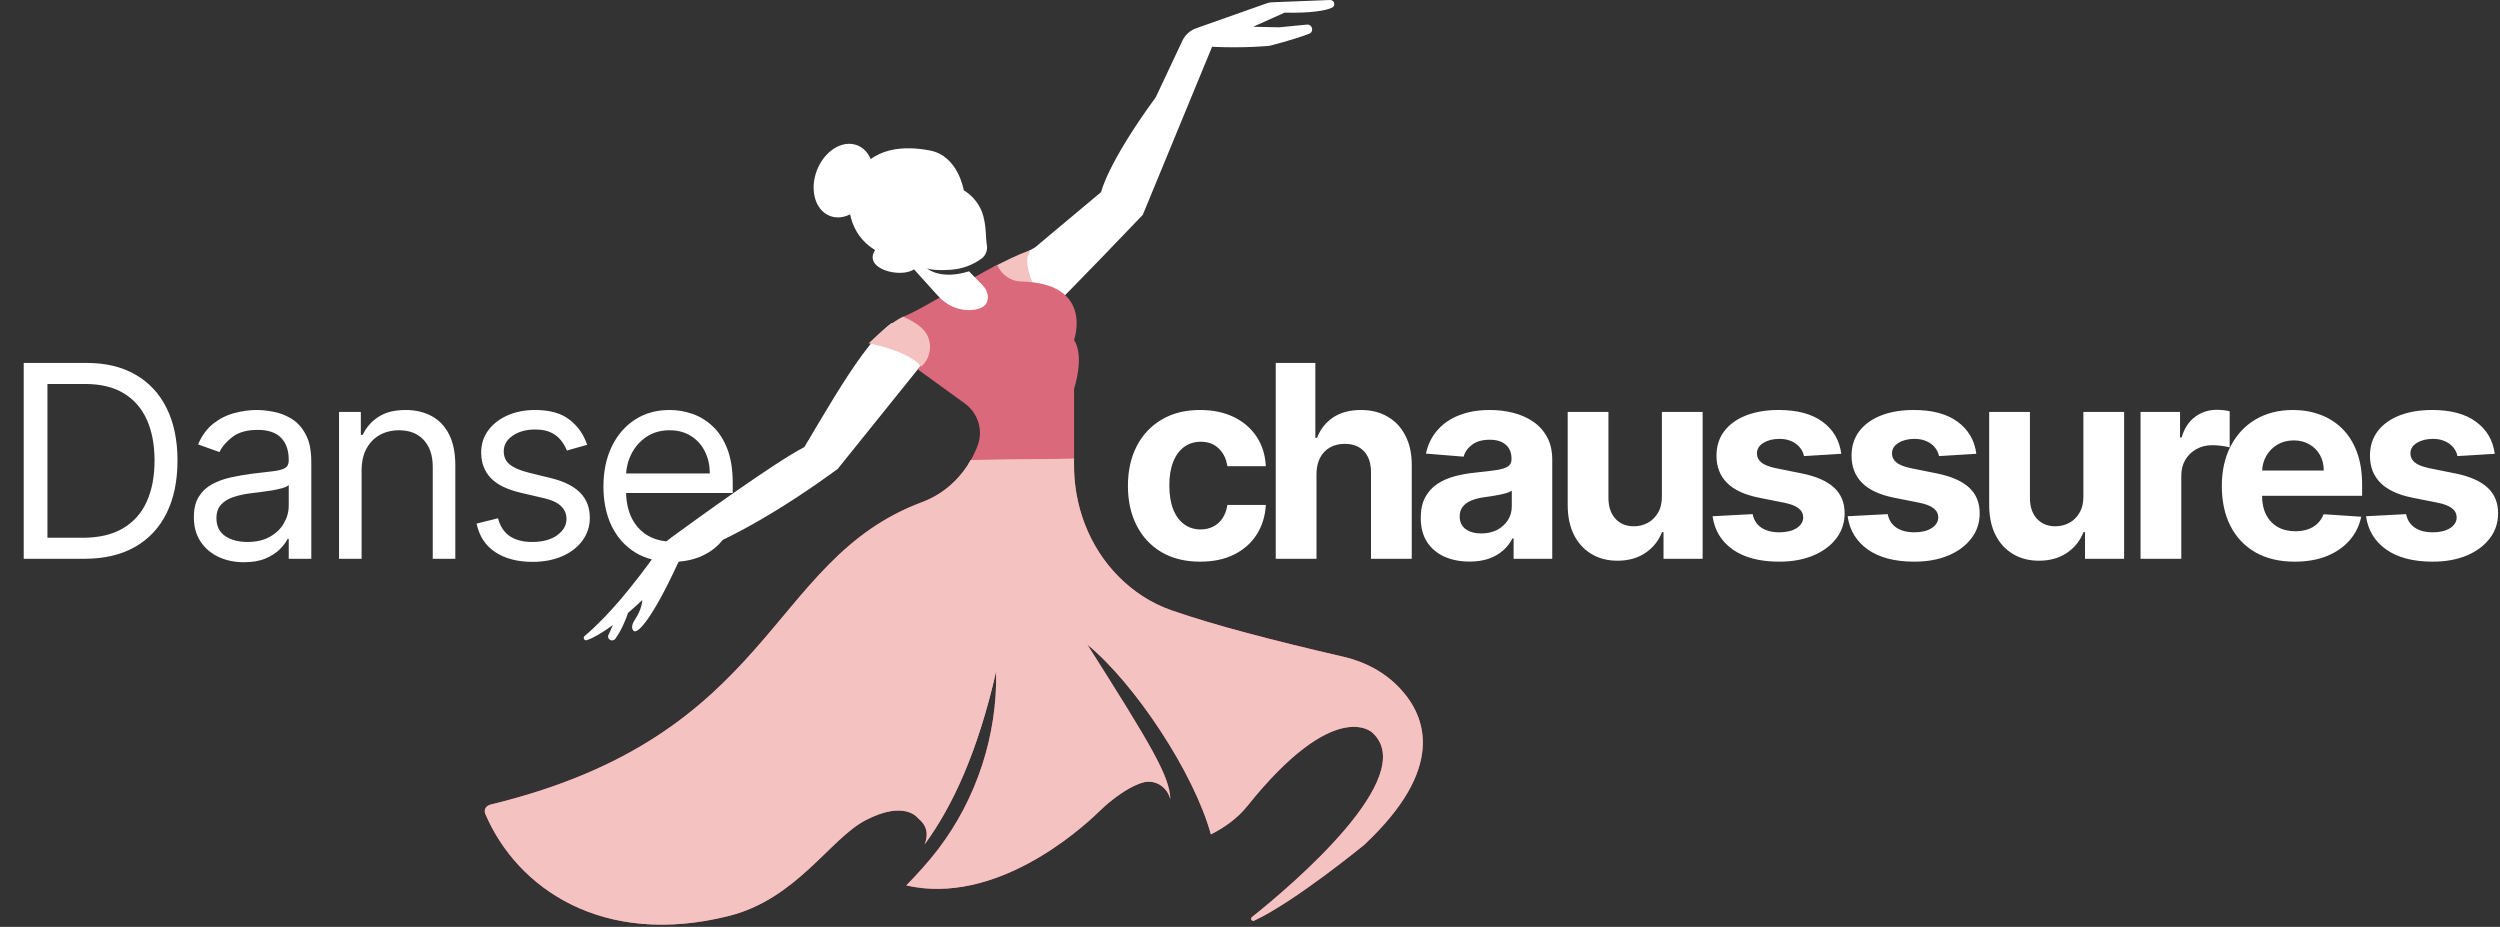
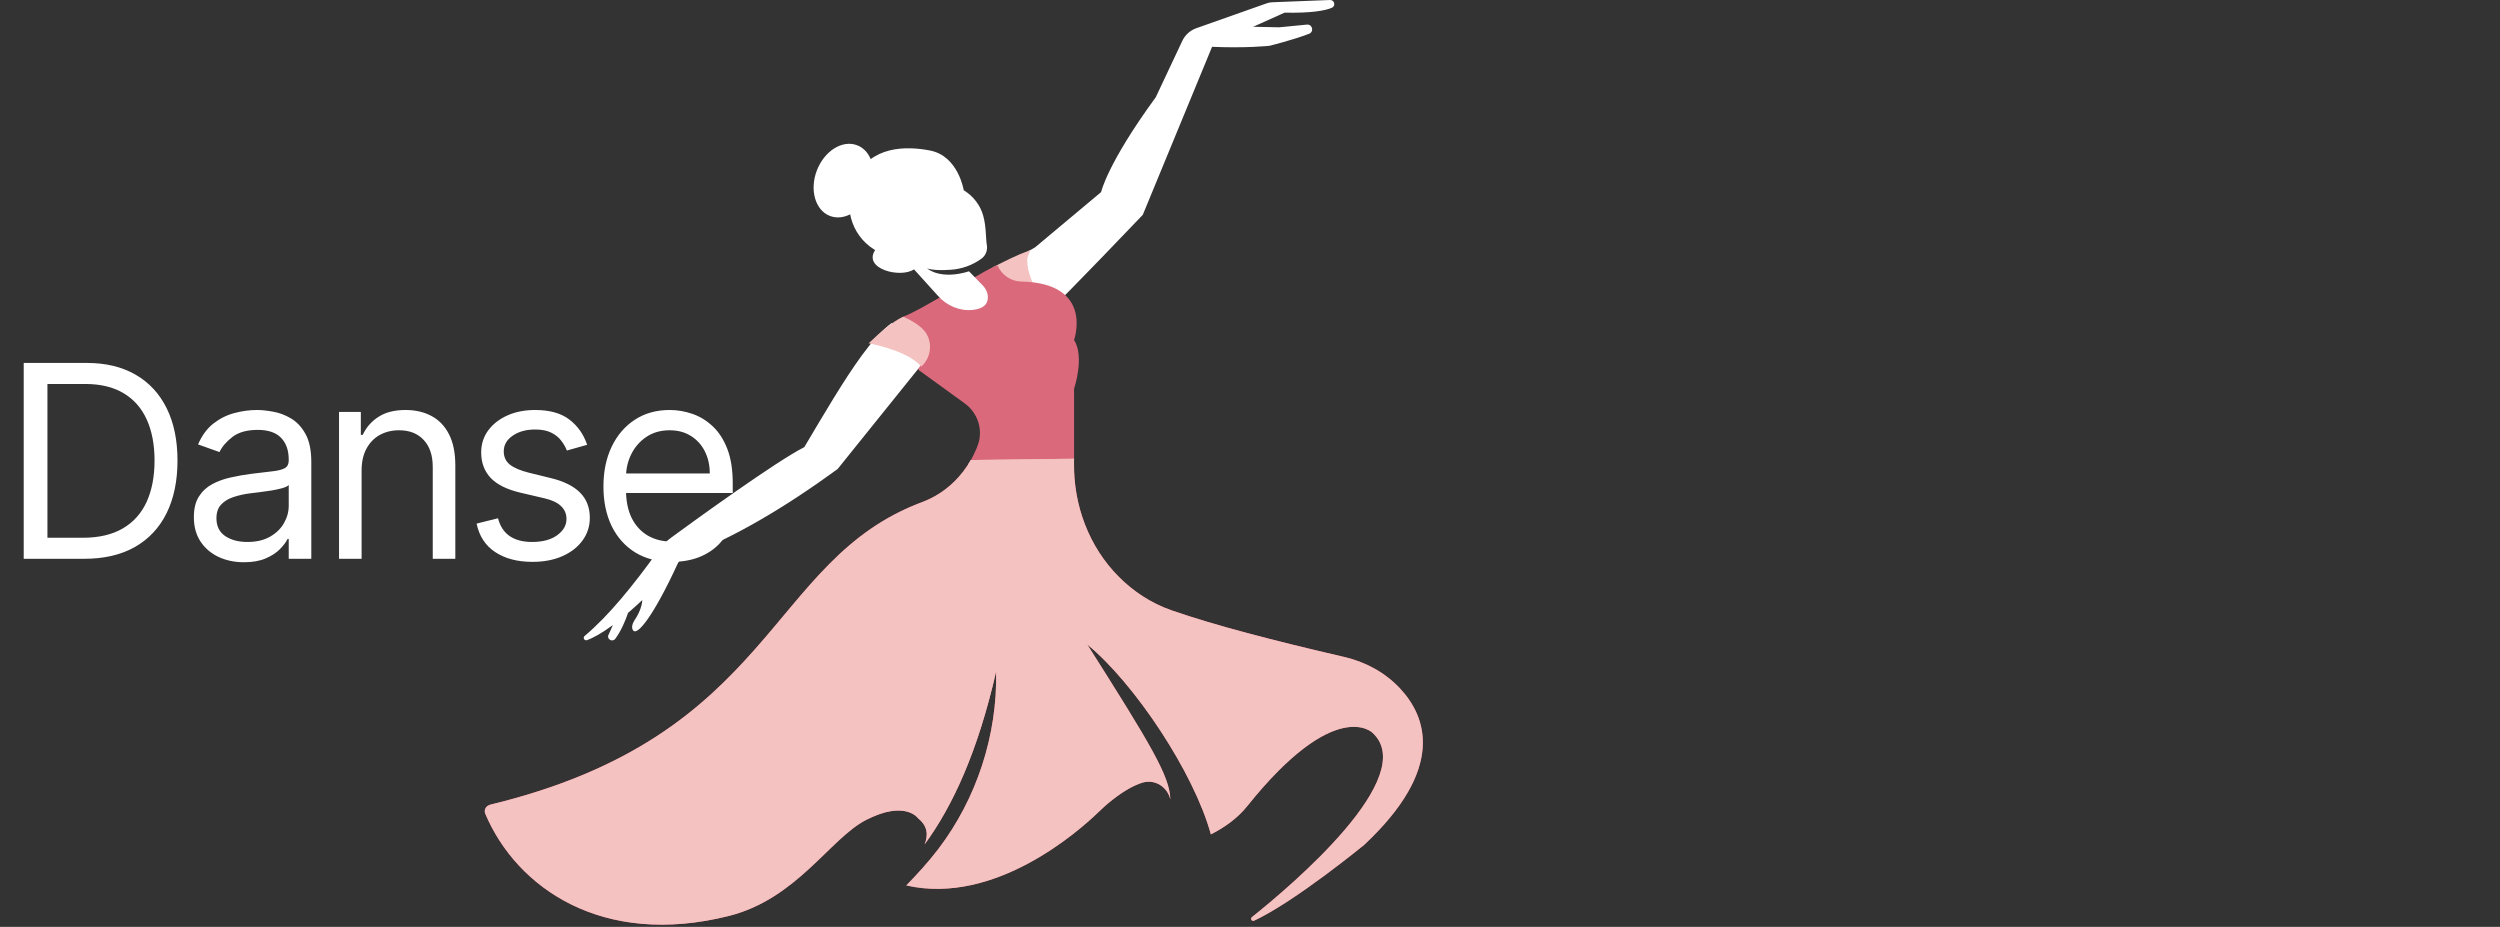
<svg xmlns="http://www.w3.org/2000/svg" fill="none" viewBox="0 0 1114 413" height="413" width="1114">
  <rect x="0" y="0" width="1114" height="413" fill="#333333" stroke="none" />
  <path fill="white" d="M37.5 249H10.568V161.727H38.693C47.159 161.727 54.403 163.474 60.426 166.969C66.449 170.435 71.065 175.42 74.276 181.926C77.486 188.403 79.091 196.159 79.091 205.193C79.091 214.284 77.472 222.111 74.233 228.673C70.994 235.207 66.278 240.236 60.085 243.759C53.892 247.253 46.364 249 37.5 249ZM21.136 239.625H36.818C44.034 239.625 50.014 238.233 54.758 235.449C59.503 232.665 63.04 228.702 65.369 223.56C67.699 218.418 68.864 212.295 68.864 205.193C68.864 198.148 67.713 192.082 65.412 186.997C63.111 181.884 59.673 177.963 55.099 175.236C50.526 172.48 44.83 171.102 38.011 171.102H21.136V239.625ZM108.716 250.534C104.568 250.534 100.804 249.753 97.423 248.19C94.043 246.599 91.358 244.312 89.369 241.33C87.381 238.318 86.386 234.682 86.386 230.42C86.386 226.67 87.125 223.631 88.602 221.301C90.079 218.943 92.054 217.097 94.526 215.761C96.997 214.426 99.724 213.432 102.707 212.778C105.719 212.097 108.744 211.557 111.784 211.159C115.761 210.648 118.986 210.264 121.457 210.009C123.957 209.724 125.776 209.256 126.912 208.602C128.077 207.949 128.659 206.812 128.659 205.193V204.852C128.659 200.648 127.509 197.381 125.207 195.051C122.935 192.722 119.483 191.557 114.852 191.557C110.051 191.557 106.287 192.608 103.56 194.71C100.832 196.812 98.915 199.057 97.807 201.443L88.261 198.034C89.966 194.057 92.239 190.96 95.079 188.744C97.949 186.5 101.074 184.937 104.455 184.057C107.864 183.148 111.216 182.693 114.511 182.693C116.614 182.693 119.028 182.949 121.756 183.46C124.511 183.943 127.168 184.952 129.724 186.486C132.31 188.02 134.455 190.335 136.159 193.432C137.864 196.528 138.716 200.676 138.716 205.875V249H128.659V240.136H128.148C127.466 241.557 126.33 243.077 124.739 244.696C123.148 246.315 121.031 247.693 118.389 248.83C115.747 249.966 112.523 250.534 108.716 250.534ZM110.25 241.5C114.227 241.5 117.58 240.719 120.307 239.156C123.063 237.594 125.136 235.577 126.528 233.105C127.949 230.634 128.659 228.034 128.659 225.307V216.102C128.233 216.614 127.295 217.082 125.847 217.509C124.426 217.906 122.778 218.261 120.903 218.574C119.057 218.858 117.253 219.114 115.491 219.341C113.759 219.54 112.352 219.71 111.273 219.852C108.659 220.193 106.216 220.747 103.943 221.514C101.699 222.253 99.881 223.375 98.489 224.881C97.125 226.358 96.443 228.375 96.443 230.932C96.443 234.426 97.736 237.068 100.321 238.858C102.935 240.619 106.244 241.5 110.25 241.5ZM161.129 209.625V249H151.072V183.545H160.788V193.773H161.64C163.174 190.449 165.504 187.778 168.629 185.761C171.754 183.716 175.788 182.693 180.731 182.693C185.163 182.693 189.04 183.602 192.364 185.42C195.688 187.21 198.273 189.938 200.12 193.602C201.967 197.239 202.89 201.841 202.89 207.409V249H192.833V208.091C192.833 202.949 191.498 198.943 188.827 196.074C186.157 193.176 182.492 191.727 177.833 191.727C174.623 191.727 171.754 192.423 169.225 193.815C166.725 195.207 164.751 197.239 163.302 199.909C161.853 202.58 161.129 205.818 161.129 209.625ZM261.631 198.205L252.597 200.761C252.028 199.256 251.19 197.793 250.082 196.372C249.003 194.923 247.526 193.73 245.651 192.793C243.776 191.855 241.375 191.386 238.449 191.386C234.443 191.386 231.105 192.31 228.435 194.156C225.793 195.974 224.472 198.29 224.472 201.102C224.472 203.602 225.381 205.577 227.199 207.026C229.017 208.474 231.858 209.682 235.722 210.648L245.438 213.034C251.29 214.455 255.651 216.628 258.52 219.554C261.389 222.452 262.824 226.187 262.824 230.761C262.824 234.511 261.744 237.864 259.585 240.818C257.455 243.773 254.472 246.102 250.636 247.807C246.801 249.511 242.341 250.364 237.256 250.364C230.58 250.364 225.054 248.915 220.679 246.017C216.304 243.119 213.534 238.886 212.369 233.318L221.915 230.932C222.824 234.455 224.543 237.097 227.071 238.858C229.628 240.619 232.966 241.5 237.085 241.5C241.773 241.5 245.494 240.506 248.25 238.517C251.034 236.5 252.426 234.085 252.426 231.273C252.426 229 251.631 227.097 250.04 225.562C248.449 224 246.006 222.835 242.71 222.068L231.801 219.511C225.807 218.091 221.403 215.889 218.591 212.906C215.807 209.895 214.415 206.131 214.415 201.614C214.415 197.92 215.452 194.653 217.526 191.812C219.628 188.972 222.483 186.741 226.091 185.122C229.727 183.503 233.847 182.693 238.449 182.693C244.926 182.693 250.011 184.114 253.705 186.955C257.426 189.795 260.068 193.545 261.631 198.205ZM299.406 250.364C293.099 250.364 287.658 248.972 283.085 246.188C278.539 243.375 275.031 239.455 272.559 234.426C270.116 229.369 268.894 223.489 268.894 216.784C268.894 210.08 270.116 204.17 272.559 199.057C275.031 193.915 278.468 189.909 282.871 187.04C287.303 184.142 292.474 182.693 298.383 182.693C301.792 182.693 305.158 183.261 308.482 184.398C311.806 185.534 314.832 187.381 317.559 189.938C320.286 192.466 322.46 195.818 324.079 199.994C325.698 204.17 326.508 209.312 326.508 215.42V219.682H276.053V210.989H316.281C316.281 207.295 315.542 204 314.065 201.102C312.616 198.205 310.542 195.918 307.843 194.241C305.173 192.565 302.019 191.727 298.383 191.727C294.377 191.727 290.911 192.722 287.985 194.71C285.087 196.67 282.857 199.227 281.295 202.381C279.732 205.534 278.951 208.915 278.951 212.523V218.318C278.951 223.261 279.803 227.452 281.508 230.889C283.241 234.298 285.641 236.898 288.71 238.688C291.778 240.449 295.343 241.33 299.406 241.33C302.048 241.33 304.434 240.96 306.565 240.222C308.724 239.455 310.585 238.318 312.147 236.812C313.71 235.278 314.917 233.375 315.769 231.102L325.485 233.83C324.462 237.125 322.744 240.023 320.329 242.523C317.914 244.994 314.931 246.926 311.38 248.318C307.829 249.682 303.837 250.364 299.406 250.364Z" />
-   <path fill="white" d="M534.818 250.278C528.114 250.278 522.347 248.858 517.517 246.017C512.716 243.148 509.023 239.17 506.438 234.085C503.881 229 502.602 223.148 502.602 216.528C502.602 209.824 503.895 203.943 506.48 198.886C509.094 193.801 512.801 189.838 517.602 186.997C522.403 184.128 528.114 182.693 534.733 182.693C540.443 182.693 545.443 183.73 549.733 185.804C554.023 187.878 557.418 190.79 559.918 194.54C562.418 198.29 563.795 202.693 564.051 207.75H546.92C546.438 204.483 545.159 201.855 543.085 199.866C541.04 197.849 538.355 196.841 535.031 196.841C532.219 196.841 529.761 197.608 527.659 199.142C525.585 200.648 523.966 202.849 522.801 205.747C521.636 208.645 521.054 212.153 521.054 216.273C521.054 220.449 521.622 224 522.759 226.926C523.923 229.852 525.557 232.082 527.659 233.616C529.761 235.151 532.219 235.918 535.031 235.918C537.105 235.918 538.966 235.491 540.614 234.639C542.29 233.787 543.668 232.551 544.747 230.932C545.855 229.284 546.58 227.31 546.92 225.009H564.051C563.767 230.009 562.403 234.412 559.96 238.219C557.545 241.997 554.207 244.952 549.946 247.082C545.685 249.213 540.642 250.278 534.818 250.278ZM586.627 211.159V249H568.474V161.727H586.116V195.094H586.883C588.36 191.23 590.747 188.205 594.042 186.017C597.338 183.801 601.471 182.693 606.443 182.693C610.988 182.693 614.951 183.688 618.332 185.676C621.741 187.636 624.383 190.463 626.258 194.156C628.162 197.821 629.099 202.21 629.071 207.324V249H610.917V210.562C610.946 206.528 609.923 203.389 607.849 201.145C605.804 198.901 602.934 197.778 599.241 197.778C596.769 197.778 594.582 198.304 592.679 199.355C590.804 200.406 589.326 201.94 588.247 203.957C587.196 205.946 586.656 208.347 586.627 211.159ZM654.822 250.236C650.645 250.236 646.924 249.511 643.657 248.062C640.39 246.585 637.805 244.412 635.901 241.543C634.026 238.645 633.089 235.037 633.089 230.719C633.089 227.082 633.756 224.028 635.091 221.557C636.427 219.085 638.245 217.097 640.546 215.591C642.847 214.085 645.461 212.949 648.387 212.182C651.341 211.415 654.438 210.875 657.677 210.562C661.484 210.165 664.552 209.795 666.881 209.455C669.211 209.085 670.901 208.545 671.952 207.835C673.003 207.125 673.529 206.074 673.529 204.682V204.426C673.529 201.727 672.677 199.639 670.972 198.162C669.296 196.685 666.91 195.946 663.813 195.946C660.546 195.946 657.947 196.67 656.015 198.119C654.083 199.54 652.805 201.33 652.18 203.489L635.39 202.125C636.242 198.148 637.918 194.71 640.418 191.812C642.918 188.886 646.143 186.642 650.091 185.08C654.069 183.489 658.671 182.693 663.898 182.693C667.535 182.693 671.015 183.119 674.339 183.972C677.691 184.824 680.66 186.145 683.245 187.935C685.859 189.724 687.918 192.026 689.424 194.838C690.93 197.622 691.682 200.96 691.682 204.852V249H674.466V239.923H673.955C672.904 241.969 671.498 243.773 669.736 245.335C667.975 246.869 665.859 248.077 663.387 248.957C660.915 249.81 658.06 250.236 654.822 250.236ZM660.02 237.707C662.691 237.707 665.049 237.182 667.094 236.131C669.14 235.051 670.745 233.602 671.91 231.784C673.074 229.966 673.657 227.906 673.657 225.605V218.659C673.089 219.028 672.307 219.369 671.313 219.682C670.347 219.966 669.253 220.236 668.032 220.491C666.81 220.719 665.589 220.932 664.367 221.131C663.145 221.301 662.038 221.457 661.043 221.599C658.913 221.912 657.052 222.409 655.461 223.091C653.87 223.773 652.634 224.696 651.753 225.861C650.873 226.997 650.432 228.418 650.432 230.122C650.432 232.594 651.327 234.483 653.117 235.79C654.935 237.068 657.236 237.707 660.02 237.707ZM740.541 221.131V183.545H758.694V249H741.265V237.111H740.583C739.106 240.946 736.649 244.028 733.211 246.358C729.802 248.687 725.64 249.852 720.725 249.852C716.35 249.852 712.501 248.858 709.177 246.869C705.853 244.881 703.254 242.054 701.379 238.389C699.532 234.724 698.595 230.335 698.566 225.222V183.545H716.72V221.983C716.748 225.847 717.785 228.901 719.83 231.145C721.876 233.389 724.617 234.511 728.055 234.511C730.242 234.511 732.288 234.014 734.191 233.02C736.095 231.997 737.629 230.491 738.793 228.503C739.987 226.514 740.569 224.057 740.541 221.131ZM820.475 202.21L803.856 203.233C803.571 201.812 802.961 200.534 802.023 199.398C801.086 198.233 799.85 197.31 798.316 196.628C796.81 195.918 795.006 195.562 792.904 195.562C790.091 195.562 787.719 196.159 785.787 197.352C783.856 198.517 782.89 200.08 782.89 202.04C782.89 203.602 783.515 204.923 784.765 206.003C786.015 207.082 788.16 207.949 791.199 208.602L803.046 210.989C809.41 212.295 814.154 214.398 817.279 217.295C820.404 220.193 821.966 224 821.966 228.716C821.966 233.006 820.702 236.77 818.174 240.009C815.674 243.247 812.236 245.776 807.861 247.594C803.515 249.384 798.5 250.278 792.819 250.278C784.154 250.278 777.25 248.474 772.108 244.866C766.995 241.23 763.998 236.287 763.117 230.037L780.972 229.099C781.512 231.741 782.819 233.759 784.892 235.151C786.966 236.514 789.623 237.196 792.861 237.196C796.043 237.196 798.6 236.585 800.532 235.364C802.492 234.114 803.486 232.509 803.515 230.548C803.486 228.901 802.79 227.551 801.427 226.5C800.063 225.42 797.961 224.597 795.12 224.028L783.785 221.77C777.392 220.491 772.634 218.276 769.509 215.122C766.412 211.969 764.864 207.949 764.864 203.062C764.864 198.858 766 195.236 768.273 192.196C770.574 189.156 773.799 186.812 777.946 185.165C782.123 183.517 787.009 182.693 792.606 182.693C800.873 182.693 807.378 184.44 812.123 187.935C816.895 191.429 819.679 196.187 820.475 202.21ZM880.658 202.21L864.038 203.233C863.754 201.812 863.143 200.534 862.206 199.398C861.268 198.233 860.033 197.31 858.499 196.628C856.993 195.918 855.189 195.562 853.087 195.562C850.274 195.562 847.902 196.159 845.97 197.352C844.038 198.517 843.072 200.08 843.072 202.04C843.072 203.602 843.697 204.923 844.947 206.003C846.197 207.082 848.342 207.949 851.382 208.602L863.229 210.989C869.592 212.295 874.337 214.398 877.462 217.295C880.587 220.193 882.149 224 882.149 228.716C882.149 233.006 880.885 236.77 878.357 240.009C875.857 243.247 872.419 245.776 868.044 247.594C863.697 249.384 858.683 250.278 853.001 250.278C844.337 250.278 837.433 248.474 832.291 244.866C827.178 241.23 824.18 236.287 823.3 230.037L841.155 229.099C841.695 231.741 843.001 233.759 845.075 235.151C847.149 236.514 849.805 237.196 853.044 237.196C856.226 237.196 858.783 236.585 860.714 235.364C862.675 234.114 863.669 232.509 863.697 230.548C863.669 228.901 862.973 227.551 861.609 226.5C860.246 225.42 858.143 224.597 855.303 224.028L843.967 221.77C837.575 220.491 832.817 218.276 829.692 215.122C826.595 211.969 825.047 207.949 825.047 203.062C825.047 198.858 826.183 195.236 828.456 192.196C830.757 189.156 833.982 186.812 838.129 185.165C842.305 183.517 847.192 182.693 852.788 182.693C861.055 182.693 867.561 184.44 872.305 187.935C877.078 191.429 879.862 196.187 880.658 202.21ZM928.355 221.131V183.545H946.508V249H929.079V237.111H928.397C926.92 240.946 924.463 244.028 921.025 246.358C917.616 248.687 913.454 249.852 908.539 249.852C904.164 249.852 900.315 248.858 896.991 246.869C893.667 244.881 891.068 242.054 889.193 238.389C887.346 234.724 886.409 230.335 886.38 225.222V183.545H904.534V221.983C904.562 225.847 905.599 228.901 907.644 231.145C909.69 233.389 912.431 234.511 915.869 234.511C918.056 234.511 920.102 234.014 922.005 233.02C923.909 231.997 925.443 230.491 926.608 228.503C927.801 226.514 928.383 224.057 928.355 221.131ZM953.829 249V183.545H971.428V194.966H972.11C973.303 190.903 975.306 187.835 978.118 185.761C980.931 183.659 984.17 182.608 987.834 182.608C988.743 182.608 989.724 182.665 990.775 182.778C991.826 182.892 992.749 183.048 993.545 183.247V199.355C992.692 199.099 991.513 198.872 990.008 198.673C988.502 198.474 987.124 198.375 985.874 198.375C983.204 198.375 980.817 198.957 978.715 200.122C976.641 201.259 974.993 202.849 973.772 204.895C972.579 206.94 971.982 209.298 971.982 211.969V249H953.829ZM1022.51 250.278C1015.78 250.278 1009.98 248.915 1005.13 246.188C1000.3 243.432 996.575 239.54 993.962 234.511C991.348 229.455 990.041 223.474 990.041 216.571C990.041 209.838 991.348 203.929 993.962 198.844C996.575 193.759 1000.25 189.795 1005 186.955C1009.77 184.114 1015.37 182.693 1021.79 182.693C1026.11 182.693 1030.13 183.389 1033.85 184.781C1037.6 186.145 1040.87 188.205 1043.65 190.96C1046.46 193.716 1048.65 197.182 1050.21 201.358C1051.77 205.506 1052.56 210.364 1052.56 215.932V220.918H997.286V209.668H1035.47C1035.47 207.054 1034.9 204.739 1033.76 202.722C1032.63 200.705 1031.05 199.128 1029.03 197.991C1027.04 196.827 1024.73 196.244 1022.09 196.244C1019.33 196.244 1016.89 196.884 1014.76 198.162C1012.65 199.412 1011.01 201.102 1009.81 203.233C1008.62 205.335 1008.01 207.679 1007.98 210.264V220.96C1007.98 224.199 1008.58 226.997 1009.77 229.355C1010.99 231.713 1012.71 233.531 1014.93 234.81C1017.14 236.088 1019.77 236.727 1022.81 236.727C1024.83 236.727 1026.67 236.443 1028.35 235.875C1030.03 235.307 1031.46 234.455 1032.65 233.318C1033.85 232.182 1034.76 230.79 1035.38 229.142L1052.17 230.25C1051.32 234.284 1049.57 237.807 1046.93 240.818C1044.32 243.801 1040.94 246.131 1036.79 247.807C1032.67 249.455 1027.91 250.278 1022.51 250.278ZM1111.66 202.21L1095.04 203.233C1094.76 201.812 1094.15 200.534 1093.21 199.398C1092.27 198.233 1091.04 197.31 1089.5 196.628C1088 195.918 1086.19 195.562 1084.09 195.562C1081.28 195.562 1078.91 196.159 1076.97 197.352C1075.04 198.517 1074.08 200.08 1074.08 202.04C1074.08 203.602 1074.7 204.923 1075.95 206.003C1077.2 207.082 1079.35 207.949 1082.39 208.602L1094.23 210.989C1100.6 212.295 1105.34 214.398 1108.47 217.295C1111.59 220.193 1113.15 224 1113.15 228.716C1113.15 233.006 1111.89 236.77 1109.36 240.009C1106.86 243.247 1103.42 245.776 1099.05 247.594C1094.7 249.384 1089.69 250.278 1084.01 250.278C1075.34 250.278 1068.44 248.474 1063.3 244.866C1058.18 241.23 1055.19 236.287 1054.3 230.037L1072.16 229.099C1072.7 231.741 1074.01 233.759 1076.08 235.151C1078.15 236.514 1080.81 237.196 1084.05 237.196C1087.23 237.196 1089.79 236.585 1091.72 235.364C1093.68 234.114 1094.67 232.509 1094.7 230.548C1094.67 228.901 1093.98 227.551 1092.61 226.5C1091.25 225.42 1089.15 224.597 1086.31 224.028L1074.97 221.77C1068.58 220.491 1063.82 218.276 1060.7 215.122C1057.6 211.969 1056.05 207.949 1056.05 203.062C1056.05 198.858 1057.19 195.236 1059.46 192.196C1061.76 189.156 1064.99 186.812 1069.13 185.165C1073.31 183.517 1078.2 182.693 1083.79 182.693C1092.06 182.693 1098.57 184.44 1103.31 187.935C1108.08 191.429 1110.87 196.187 1111.66 202.21Z" />
  <path fill="white" d="M434.066 128.213C434.066 128.213 462.701 137.963 466.214 139.081L466.544 139.191C466.635 139.227 467.038 138.897 467.697 138.293C474.521 132.098 509.231 95.72 509.231 95.72L540.099 20.856C554.974 21.534 565.642 20.416 565.642 20.416C565.642 20.416 576.108 17.832 583.335 15.046C585.64 14.167 584.835 10.721 582.365 10.96L569.996 12.169L558.414 11.931L572.393 5.645C584.378 5.865 590.434 4.765 593.472 3.464C595.32 2.676 594.661 -0.091 592.648 0L566.867 1.008C566.062 1.045 565.257 1.192 564.489 1.466L533.072 12.572C530.31 13.544 528.059 15.596 526.815 18.254L515.013 43.324C493.313 73.032 490.66 85.585 490.66 85.585L461.238 110.216C460.542 110.601 459.847 111.004 459.133 111.426C453.443 114.78 447.167 118.976 442.318 122.33C437.488 125.684 434.066 128.213 434.066 128.213Z" />
  <path fill="#F4C2C0" d="M441.477 127.388C441.477 127.388 463.159 137.779 466.214 139.081L466.544 139.191C466.635 139.227 467.038 138.897 467.697 138.293C466.086 136.185 464.586 133.986 463.232 131.713C460.359 126.948 457.67 121.359 457.725 115.659C457.743 114.761 458.475 112.965 459.133 111.426C452.034 114.101 448.96 115.824 442.391 119.086C441.349 121.982 441.477 127.388 441.477 127.388Z" />
  <path fill="#DA697C" d="M218.232 358.614C345.709 327.899 341.501 249.663 410.829 223.767C427.735 217.445 434.249 202.692 435.841 197.982C438.11 191.293 435.603 183.889 429.876 179.747L409.402 164.921L402.412 141.133C410.737 138.219 443.068 117.51 444.514 118.335C446.344 122.513 450.424 125.354 454.98 125.445C487.677 126.105 478.602 151.506 478.602 151.506C483.432 159.001 478.602 173.241 478.602 173.241V204.396C478.602 204.909 478.602 205.477 478.583 206.064C478.291 225.05 485.207 243.67 498.619 257.085C504.73 263.188 512.47 268.649 522.24 272.021C541.379 278.637 566.721 285.253 599.071 292.749C608.475 294.948 617.203 299.639 623.827 306.732C635.793 319.524 644.063 342.56 607.871 376.464C607.871 376.464 576.967 401.81 558.835 410.24C557.847 410.717 557.005 409.379 557.847 408.664C575.394 394.681 633.03 345.914 611.513 326.451C611.513 326.451 595.027 310.214 555.743 359.219C551.443 364.571 545.716 368.676 539.586 371.773C532.048 344.173 505.389 304.221 484.493 287.177C512.781 331.821 521.344 346.024 521.49 356.195C520.301 350.881 514.885 346.995 509.012 348.755C505.462 349.854 501.052 352.2 495.636 356.452C493.349 358.211 491.227 360.154 489.177 362.151C481.017 370.014 443.398 403.588 403.839 394.535C408.889 389.366 413.738 384.033 418.111 378.315C435.219 355.847 444.477 327.478 443.873 299.236C435.713 334.826 424.68 358.926 412.018 376.245C413.665 372.231 413.427 368.108 409.182 364.681C409.182 364.681 403.437 356.25 385.762 365.45C369.843 373.716 355.004 400.509 324.868 408.115C268.403 422.336 230.29 395.652 216.256 362.646C215.524 360.979 216.476 359.091 218.25 358.651L218.232 358.614Z" />
  <path fill="#F4C2C0" d="M218.232 358.614C345.709 327.899 341.501 249.662 410.829 223.767C422.319 219.479 429.016 211.268 432.621 204.982L478.602 204.414C478.602 204.927 478.602 205.495 478.583 206.082C478.291 225.068 485.207 243.688 498.619 257.103C504.73 263.206 512.47 268.667 522.24 272.039C541.379 278.655 566.721 285.271 599.071 292.767C608.475 294.966 617.203 299.657 623.827 306.75C635.793 319.542 644.063 342.578 607.871 376.482C607.871 376.482 576.967 401.828 558.835 410.258C557.847 410.735 557.005 409.397 557.847 408.682C575.394 394.699 633.03 345.932 611.513 326.469C611.513 326.469 595.027 310.232 555.743 359.237C551.443 364.588 545.716 368.694 539.586 371.791C532.048 344.191 505.389 304.239 484.493 287.195C512.781 331.839 521.344 346.042 521.49 356.213C520.301 350.898 514.885 347.013 509.012 348.773C505.462 349.872 501.052 352.218 495.636 356.47C493.349 358.229 491.227 360.172 489.177 362.169C481.017 370.031 443.398 403.606 403.839 394.552C408.889 389.384 413.738 384.051 418.111 378.333C435.219 355.865 444.477 327.495 443.873 299.254C435.713 334.844 424.68 358.944 412.018 376.262C413.665 372.249 413.427 368.125 409.182 364.698C409.182 364.698 403.437 356.268 385.762 365.468C369.843 373.733 355.004 400.527 324.868 408.132C268.403 422.354 230.29 395.67 216.256 362.664C215.524 360.996 216.476 359.109 218.25 358.669L218.232 358.614Z" />
  <g style="mix-blend-mode:multiply">
    <path fill="#F4C2C0" d="M478.602 209.6C474.686 210.095 470.697 210.169 466.745 210.187C456.133 210.224 445.685 209.417 435.201 207.695C433.92 207.493 432.639 207.236 431.358 207.016C431.797 206.32 432.218 205.642 432.602 204.982L478.583 204.414C478.583 204.927 478.583 205.495 478.565 206.082C478.565 207.255 478.565 208.428 478.602 209.6Z" />
  </g>
  <g opacity="0.32" style="mix-blend-mode:multiply">
    <path fill="#F4C2C0" d="M487.915 290.147C487.915 290.147 487.915 290.11 487.878 290.092C487.11 289.322 486.25 288.681 485.463 287.929C485.262 287.746 485.079 287.544 484.896 287.361C484.804 287.27 484.731 287.178 484.64 287.068C484.64 287.068 484.621 287.05 484.603 287.031C491.373 289.084 497.869 292.053 503.98 295.626C517.41 303.452 529.193 314.136 539.348 325.865C544.655 332.005 549.467 338.529 553.821 345.365C555.779 348.444 557.463 351.669 559.237 354.858C558.066 356.251 556.877 357.699 555.669 359.201C551.37 364.553 545.643 368.658 539.513 371.755C532.377 345.64 508.152 308.51 487.86 290.128L487.915 290.147Z" />
  </g>
  <g opacity="0.32" style="mix-blend-mode:multiply">
-     <path fill="#F4C2C0" d="M409.164 364.663C409.164 364.663 403.821 356.947 387.756 364.461C391.123 359.696 394.873 355.151 398.881 350.954C404.297 345.273 410.774 340.783 416.702 335.67C422.411 330.74 427.131 324.857 431.889 319.03C436.225 313.715 440.58 308.089 443.251 301.711C435.164 335.927 424.369 359.311 411.981 376.209C413.628 372.195 413.39 368.072 409.145 364.644L409.164 364.663Z" />
+     <path fill="#F4C2C0" d="M409.164 364.663C409.164 364.663 403.821 356.947 387.756 364.461C391.123 359.696 394.873 355.151 398.881 350.954C404.297 345.273 410.774 340.783 416.702 335.67C422.411 330.74 427.131 324.857 431.889 319.03C436.225 313.715 440.58 308.089 443.251 301.711C435.164 335.927 424.369 359.311 411.981 376.209C413.628 372.195 413.39 368.072 409.145 364.644L409.164 364.663" />
  </g>
  <path fill="white" d="M389.586 111.205C389.732 111.278 389.842 111.352 389.97 111.425C384.389 119.837 401.314 124.107 407.279 120.02L418.001 131.878C421.935 136.239 427.662 138.732 433.481 138.09C437.652 137.632 440.104 135.983 440.196 132.666C440.269 130.576 439.299 128.579 437.817 127.094L431.797 120.9C419.245 124.803 413.482 119.91 413.116 119.599C415.677 120.478 420.014 120.46 423.692 120.203C428.577 119.874 433.298 118.188 437.268 115.31C437.286 115.31 437.305 115.274 437.323 115.274C439.189 113.917 440.104 111.627 439.757 109.336C439.171 105.725 439.537 101.51 438.165 96.287C436.902 91.522 433.755 87.454 429.583 84.852L429.437 84.76C429.437 84.76 427.022 69.457 414.36 67.056C403.949 65.04 388.104 64.82 380.949 79.555C375.46 90.863 378.882 104.608 389.586 111.205Z" />
  <path fill="white" d="M364.024 75.872C360.658 84.558 363.238 93.667 369.788 96.214C376.338 98.762 384.389 93.795 387.756 85.09C391.123 76.403 388.543 67.295 381.992 64.748C375.442 62.2 367.391 67.167 364.024 75.872Z" />
  <path fill="white" d="M261.6 285.248C264.081 284.331 267.807 282.425 273.091 278.531L270.975 283.289C270.688 285.121 273.047 286.138 274.156 284.67C276.761 281.168 278.693 276.534 279.863 273.105C281.808 271.423 283.924 269.545 286.199 267.399C286.199 267.399 286.245 271.219 282.763 276.354C281.844 277.734 281.118 279.826 282.25 281.048C284.133 283.093 291.287 274.407 301.977 251.156C302.709 249.547 304.025 248.323 305.667 247.714C327.342 239.441 349.981 225.952 373.245 208.995L408.964 164.59C411.142 161.865 411.912 158.485 411.379 155.303C410.847 152.122 409.148 149.396 406.3 147.569C404.136 146.166 401.22 144.926 397.296 143.985C393.235 146.876 388.788 151.894 384.149 158.207C375.993 169.328 367.175 184.48 358.402 199.234C345.834 205.612 310.576 231.154 299.219 239.447C296.853 241.162 294.795 243.272 293.097 245.656C282.057 261.05 271.132 274.473 260.51 283.387C259.569 284.194 260.428 285.667 261.6 285.248Z" />
  <path fill="#F4C2C0" d="M387.079 152.973C392.714 154.109 405.431 157.261 410.499 163.364C413.098 161.036 414.415 157.829 414.415 154.604C414.415 151.378 413.189 148.409 410.682 146.137C408.779 144.396 406.108 142.691 402.394 141.115C397.911 143.296 392.696 147.511 387.079 152.973Z" />
</svg>